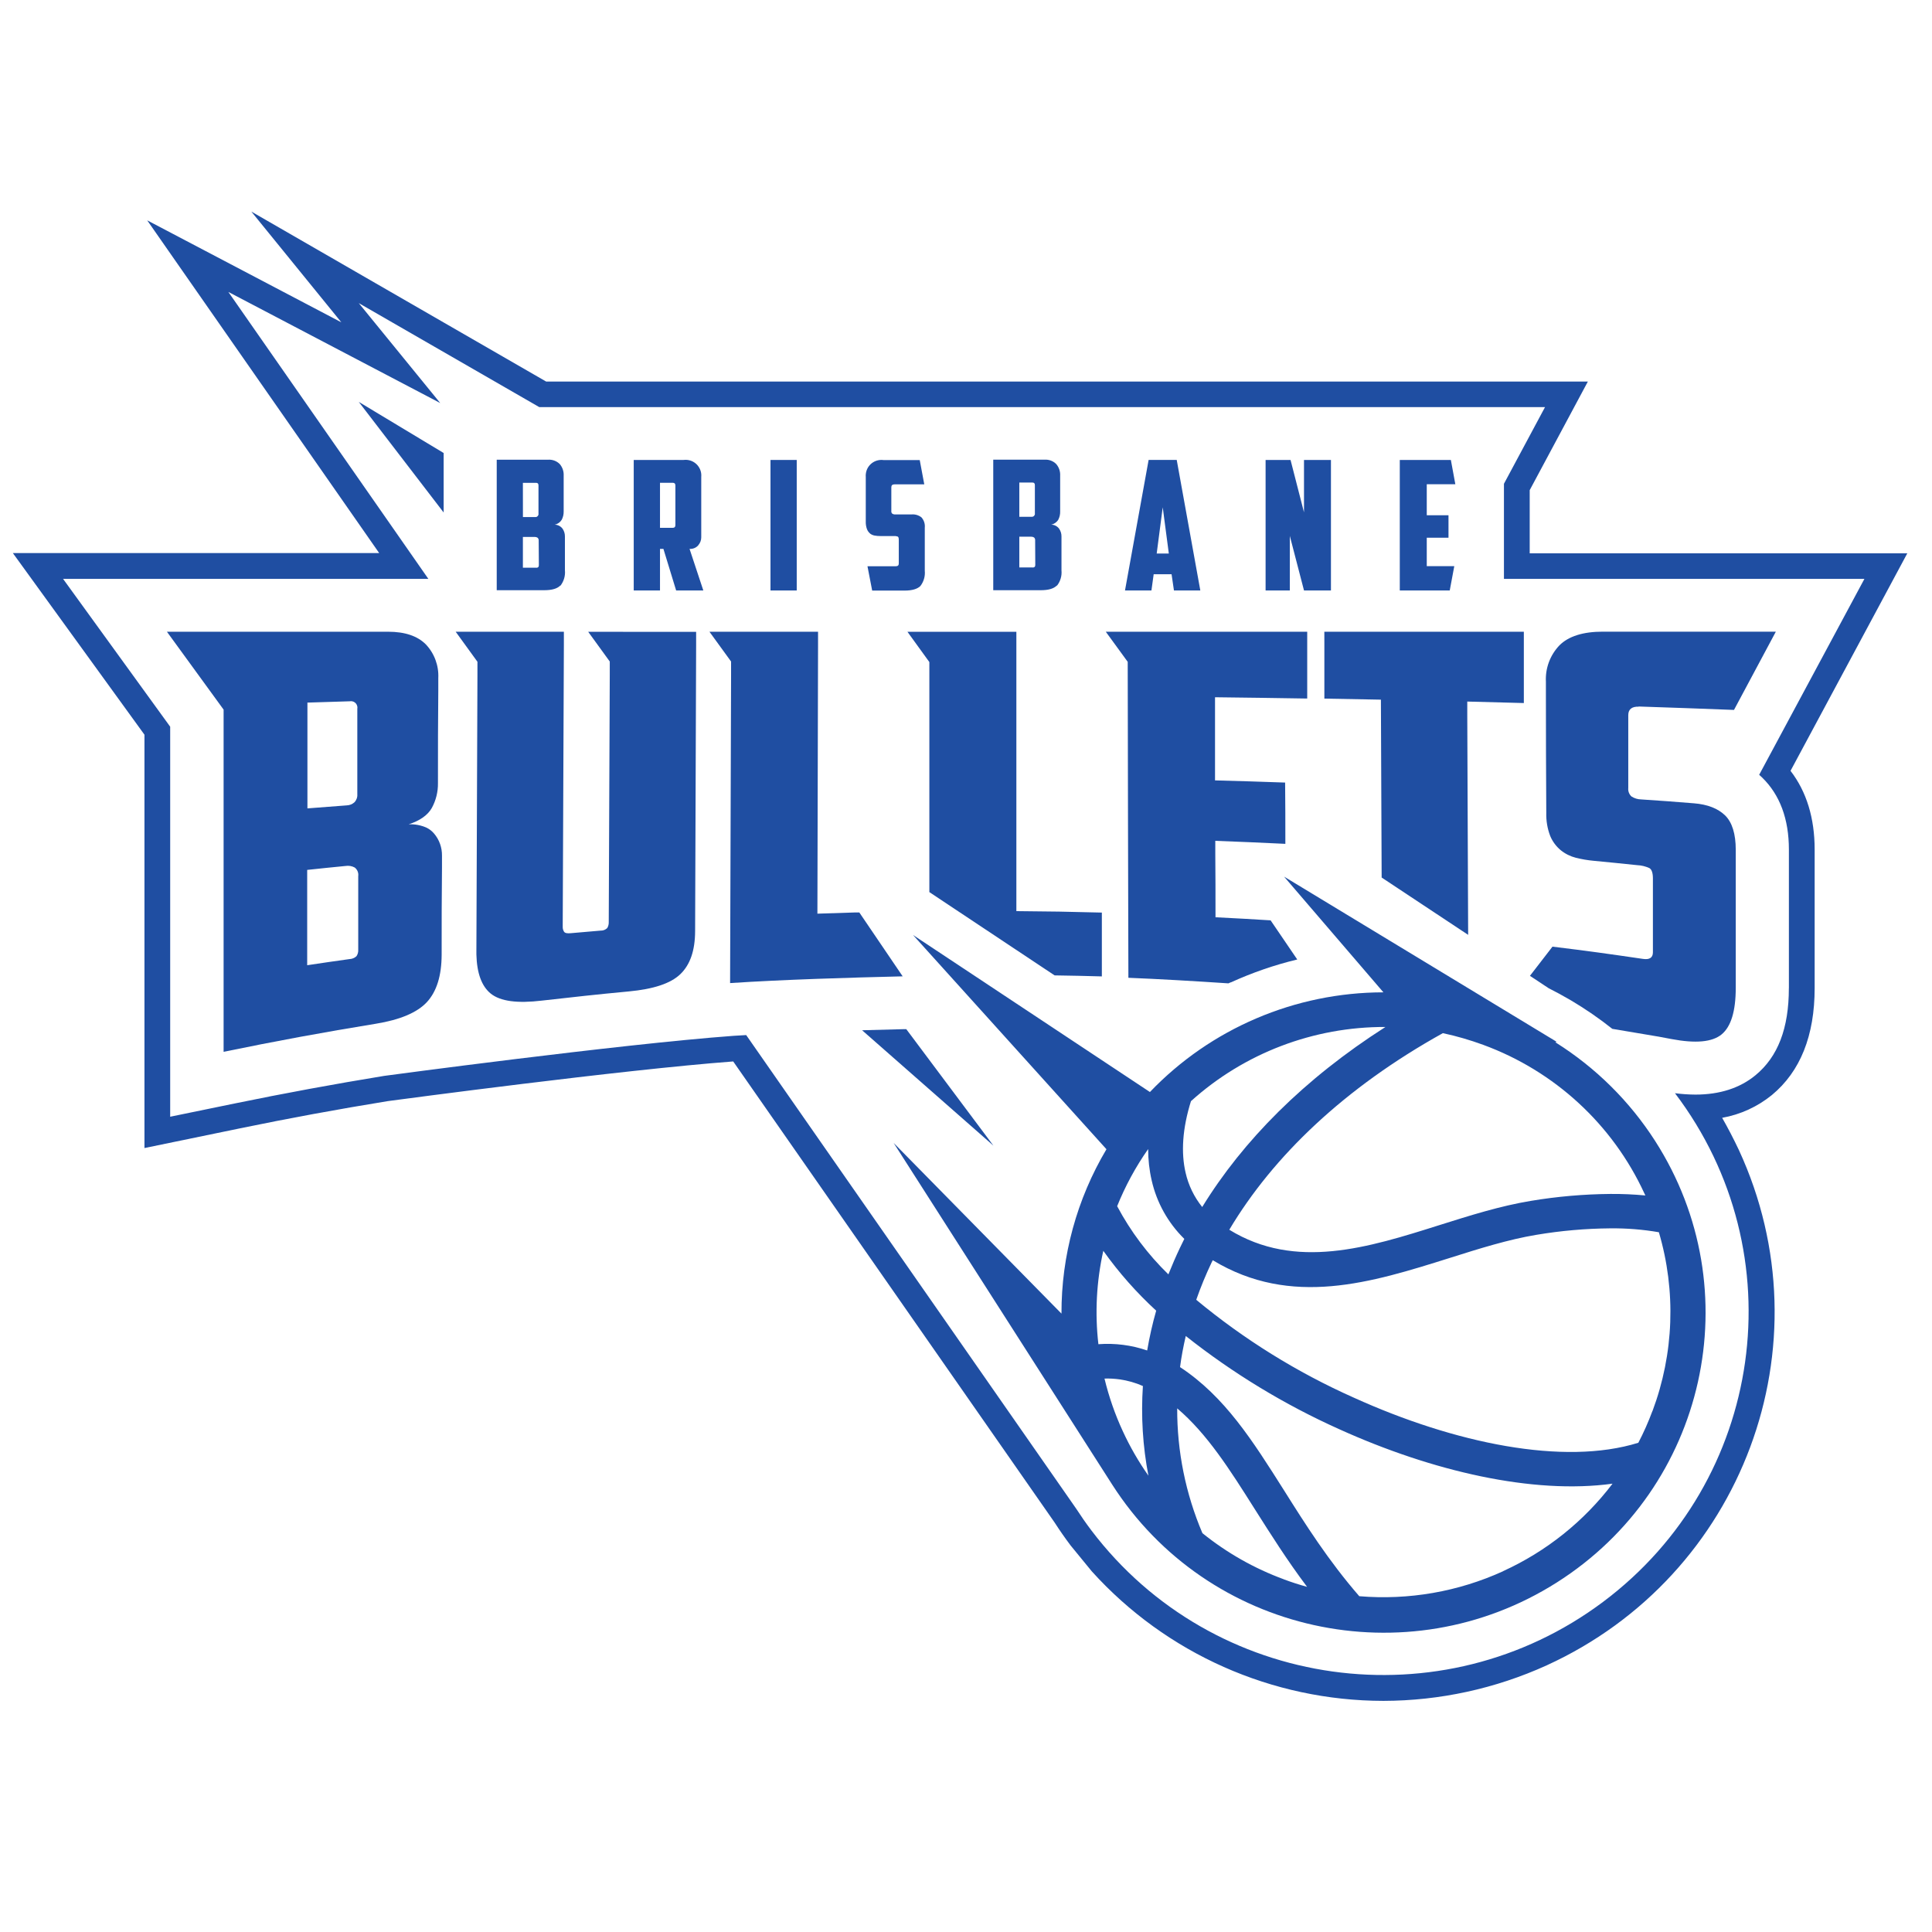
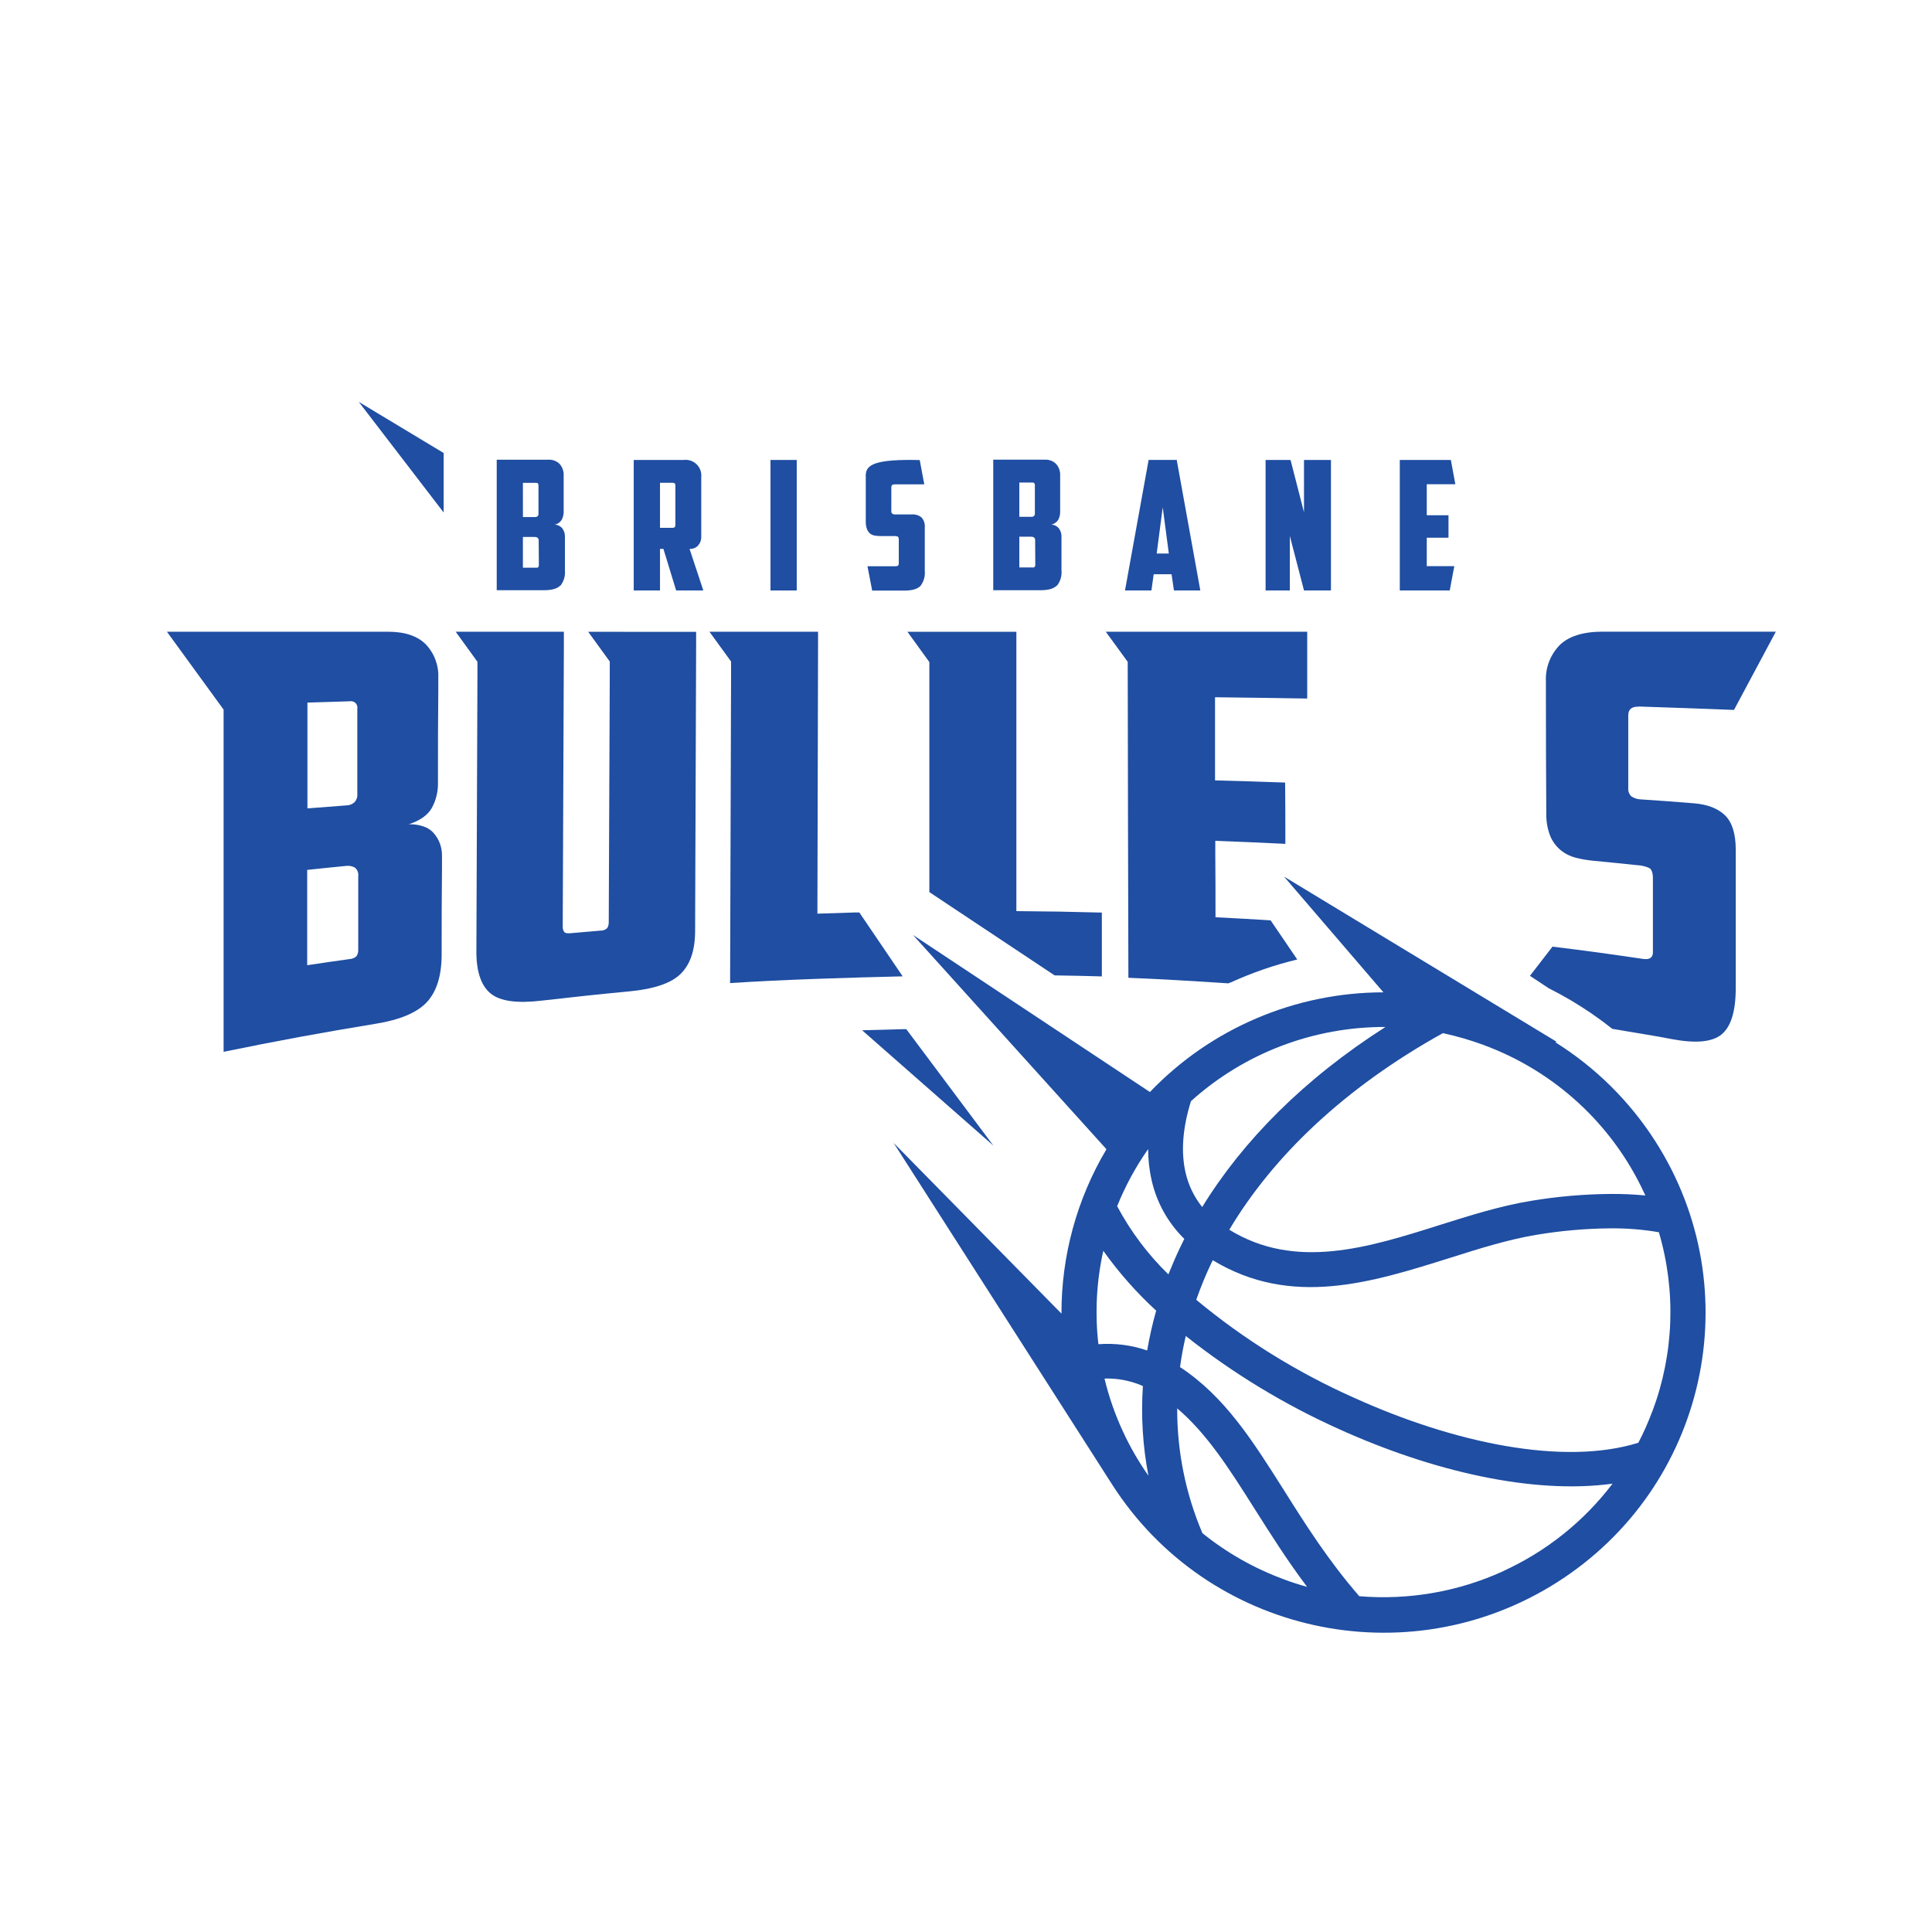
<svg xmlns="http://www.w3.org/2000/svg" width="57" height="57" viewBox="0 0 57 57" fill="none">
  <g clip-path="url(#clip0_6540_49106)">
-     <path d="M52.777 29.152C52.777 30.337 52.455 31.178 51.791 31.724C51.332 32.102 50.736 32.294 50.022 32.294C49.819 32.293 49.617 32.279 49.417 32.253C53.001 36.978 52.053 43.696 47.299 47.258C42.544 50.821 35.784 49.879 32.2 45.153C32.041 44.943 31.89 44.725 31.745 44.502L22.015 30.538L21.643 30.56C18.248 30.81 11.334 31.742 11.334 31.742C9.86 31.983 8.371 32.258 6.909 32.559L5.021 32.947V21.44L1.861 17.079H12.638L6.737 8.613L12.988 11.891L10.585 8.943L15.91 12.011H45.583L44.371 14.273V17.079H55.006L51.901 22.859C51.931 22.886 51.961 22.913 51.99 22.941C52.513 23.451 52.778 24.165 52.778 25.066V29.152H52.777ZM56.271 16.325H45.131V14.461L46.847 11.257H16.113L7.415 6.242L10.071 9.51L4.343 6.501L11.187 16.317H0.379L4.262 21.676V33.871L7.06 33.294C8.51 32.994 9.985 32.723 11.444 32.486C11.751 32.445 18.344 31.562 21.632 31.316L31.113 44.917C31.262 45.148 31.42 45.375 31.587 45.597L32.211 46.359C34.404 48.788 37.531 50.178 40.815 50.181C42.478 50.178 44.121 49.82 45.632 49.133C51.422 46.49 53.961 39.683 51.302 33.928C51.148 33.602 50.983 33.285 50.809 32.979C51.348 32.883 51.853 32.651 52.276 32.307C53.114 31.614 53.538 30.557 53.538 29.152V25.067C53.538 24.136 53.299 23.356 52.826 22.742L56.271 16.325Z" fill="#1F4EA2" />
    <path d="M15.898 16.67C15.899 16.692 15.894 16.713 15.882 16.731C15.864 16.746 15.84 16.753 15.818 16.749H15.427V15.841H15.775C15.805 15.84 15.835 15.848 15.86 15.864C15.884 15.887 15.897 15.919 15.893 15.952L15.898 16.67ZM15.427 14.245H15.818C15.864 14.245 15.887 14.27 15.887 14.32V15.152C15.895 15.201 15.861 15.247 15.812 15.254C15.805 15.255 15.799 15.255 15.791 15.254H15.428L15.427 14.245ZM16.533 17.282C16.634 17.153 16.683 16.989 16.667 16.826V15.827C16.668 15.744 16.643 15.663 16.595 15.595C16.54 15.523 16.454 15.48 16.363 15.48C16.45 15.463 16.526 15.41 16.573 15.335C16.612 15.258 16.632 15.174 16.63 15.088V14.031C16.636 13.907 16.595 13.786 16.514 13.691C16.423 13.599 16.295 13.553 16.165 13.563H14.655V17.413H16.059C16.284 17.413 16.441 17.367 16.53 17.275" fill="#1F4EA2" />
    <path d="M19.926 15.493C19.926 15.546 19.901 15.572 19.851 15.572H19.472V14.244H19.851C19.901 14.244 19.926 14.27 19.926 14.323V15.493ZM20.601 16.086C20.657 16.022 20.689 15.94 20.689 15.855V14.069C20.712 13.815 20.523 13.59 20.268 13.568C20.234 13.565 20.2 13.566 20.167 13.57H18.697V17.42H19.472V16.194H19.573L19.948 17.42H20.75L20.344 16.194C20.442 16.201 20.537 16.161 20.602 16.088" fill="#1F4EA2" />
    <path d="M23.506 13.57H22.732V17.421H23.506V13.57Z" fill="#1F4EA2" />
-     <path d="M25.667 15.74C25.707 15.771 25.755 15.793 25.806 15.801C25.86 15.811 25.914 15.815 25.968 15.815H26.369C26.408 15.812 26.448 15.817 26.485 15.83C26.507 15.841 26.517 15.873 26.517 15.926V16.627C26.517 16.68 26.487 16.706 26.427 16.706H25.593L25.732 17.424H26.688C26.909 17.424 27.063 17.378 27.153 17.291C27.253 17.162 27.3 17.001 27.284 16.839V15.569C27.296 15.458 27.26 15.347 27.186 15.264C27.105 15.201 27.003 15.169 26.9 15.177H26.413C26.383 15.18 26.351 15.171 26.325 15.155C26.303 15.134 26.292 15.104 26.297 15.075V14.374C26.297 14.318 26.329 14.29 26.393 14.29H27.269L27.135 13.573H26.066C25.811 13.54 25.578 13.718 25.546 13.972C25.541 14.005 25.54 14.039 25.543 14.072V15.38C25.54 15.458 25.551 15.536 25.578 15.611C25.598 15.663 25.631 15.709 25.674 15.744" fill="#1F4EA2" />
+     <path d="M25.667 15.74C25.707 15.771 25.755 15.793 25.806 15.801C25.86 15.811 25.914 15.815 25.968 15.815H26.369C26.408 15.812 26.448 15.817 26.485 15.83C26.507 15.841 26.517 15.873 26.517 15.926V16.627C26.517 16.68 26.487 16.706 26.427 16.706H25.593L25.732 17.424H26.688C26.909 17.424 27.063 17.378 27.153 17.291C27.253 17.162 27.3 17.001 27.284 16.839V15.569C27.296 15.458 27.26 15.347 27.186 15.264C27.105 15.201 27.003 15.169 26.9 15.177H26.413C26.383 15.18 26.351 15.171 26.325 15.155C26.303 15.134 26.292 15.104 26.297 15.075V14.374C26.297 14.318 26.329 14.29 26.393 14.29H27.269L27.135 13.573C25.811 13.54 25.578 13.718 25.546 13.972C25.541 14.005 25.54 14.039 25.543 14.072V15.38C25.54 15.458 25.551 15.536 25.578 15.611C25.598 15.663 25.631 15.709 25.674 15.744" fill="#1F4EA2" />
    <path d="M30.544 16.663C30.546 16.684 30.54 16.706 30.528 16.724C30.51 16.738 30.487 16.746 30.464 16.742H30.073V15.834H30.422C30.452 15.833 30.482 15.841 30.508 15.857C30.532 15.88 30.544 15.913 30.54 15.945L30.544 16.663ZM30.073 14.237H30.464C30.51 14.237 30.532 14.263 30.532 14.312V15.145C30.54 15.194 30.506 15.239 30.457 15.246C30.45 15.247 30.444 15.247 30.437 15.247H30.073V14.237ZM31.183 17.281C31.285 17.152 31.333 16.989 31.317 16.825V15.826C31.318 15.744 31.293 15.663 31.245 15.595C31.19 15.523 31.104 15.479 31.012 15.479C31.099 15.462 31.176 15.409 31.222 15.334C31.262 15.258 31.281 15.173 31.278 15.087V14.03C31.284 13.907 31.243 13.785 31.162 13.691C31.071 13.599 30.944 13.552 30.814 13.562H29.304V17.413H30.709C30.933 17.413 31.09 17.367 31.179 17.274" fill="#1F4EA2" />
    <path d="M34.304 14.967L34.484 16.331H34.126L34.304 14.967ZM34.037 16.942H34.565L34.635 17.42H35.413L34.717 13.569H33.888L33.191 17.42H33.971L34.037 16.942Z" fill="#1F4EA2" />
    <path d="M38.054 15.812L38.472 17.42H39.267V13.57H38.472V15.115L38.075 13.57H37.339V17.42H38.054V15.812Z" fill="#1F4EA2" />
    <path d="M42.906 16.703H42.094V15.865H42.735V15.201H42.094V14.287H42.937L42.805 13.57H41.298V17.42H42.772L42.906 16.703Z" fill="#1F4EA2" />
    <path d="M26.738 30.363H26.675L25.435 30.396L29.308 33.799L26.738 30.363Z" fill="#1F4EA2" />
    <path d="M13.089 15.12V13.365L10.585 11.857L13.089 15.12Z" fill="#1F4EA2" />
    <path d="M48.544 35.27C48.2 35.238 47.855 35.222 47.51 35.225C46.725 35.232 45.942 35.3 45.169 35.429C44.273 35.576 43.372 35.859 42.463 36.146C40.372 36.807 38.221 37.483 36.268 36.281C37.563 34.108 39.668 32.093 42.569 30.481C42.974 30.568 43.373 30.684 43.762 30.827C45.868 31.601 47.577 33.176 48.512 35.204L48.544 35.27ZM48.751 41.631C48.632 41.951 48.494 42.264 48.336 42.566C46.138 43.25 42.917 42.583 39.941 41.235C38.266 40.489 36.702 39.517 35.293 38.348C35.424 37.973 35.575 37.606 35.746 37.248L35.78 37.18C38.098 38.585 40.464 37.84 42.774 37.113C43.644 36.837 44.507 36.567 45.33 36.431C46.05 36.31 46.778 36.246 47.507 36.24C47.988 36.235 48.469 36.273 48.942 36.355C49.454 38.088 49.387 39.94 48.753 41.632M44.351 46.354C43.023 46.961 41.559 47.215 40.103 47.093C39.187 46.038 38.51 44.967 37.886 43.975C36.956 42.505 36.138 41.204 34.815 40.334C34.855 40.027 34.913 39.721 34.984 39.416C36.374 40.517 37.896 41.441 39.516 42.168C42.257 43.408 45.23 44.096 47.575 43.773C46.73 44.885 45.622 45.772 44.347 46.353M37.879 46.595C37.008 46.275 36.196 45.815 35.475 45.233C34.979 44.068 34.726 42.815 34.731 41.551C35.618 42.306 36.281 43.354 37.018 44.521C37.483 45.254 37.971 46.03 38.563 46.817C38.33 46.753 38.106 46.681 37.878 46.596M32.957 35.592C33.197 34.995 33.504 34.428 33.874 33.901C33.874 34.212 33.908 34.522 33.978 34.825C34.126 35.48 34.46 36.079 34.941 36.551C34.897 36.638 34.854 36.727 34.812 36.815C34.689 37.075 34.576 37.336 34.471 37.598C33.866 37.01 33.357 36.332 32.961 35.589M33.845 39.843C33.383 39.684 32.892 39.622 32.406 39.658C32.3 38.738 32.349 37.807 32.551 36.903C33.008 37.545 33.531 38.136 34.111 38.669C34.001 39.055 33.913 39.447 33.845 39.843ZM33.126 42.224C32.895 41.726 32.715 41.205 32.586 40.672C32.735 40.667 32.885 40.676 33.034 40.696C33.271 40.73 33.501 40.795 33.719 40.892C33.66 41.777 33.714 42.666 33.882 43.537C33.591 43.123 33.337 42.683 33.126 42.224ZM35.139 32.486C36.709 31.071 38.755 30.291 40.875 30.299C38.474 31.832 36.669 33.656 35.469 35.611C35.231 35.316 35.063 34.969 34.979 34.6C34.842 34.011 34.881 33.299 35.142 32.472M45.895 30.739C45.907 30.743 45.92 30.743 45.931 30.739L37.884 25.863L40.815 29.277C38.211 29.279 35.721 30.342 33.926 32.218L26.938 27.586L32.644 33.906C31.771 35.374 31.312 37.051 31.317 38.756L26.366 33.721L32.815 43.803C35.633 48.199 41.503 49.492 45.926 46.691C50.349 43.89 51.649 38.056 48.831 33.661C48.079 32.489 47.077 31.497 45.895 30.755" fill="#1F4EA2" />
    <path d="M9.062 25.665C9.513 25.617 9.739 25.593 10.193 25.549C10.287 25.534 10.383 25.549 10.466 25.595C10.544 25.656 10.583 25.753 10.569 25.85V28.02C10.573 28.088 10.555 28.156 10.517 28.211C10.461 28.263 10.387 28.294 10.311 28.296C9.811 28.366 9.561 28.402 9.063 28.477V25.667M9.065 20.729L10.32 20.69C10.425 20.671 10.524 20.741 10.542 20.844C10.546 20.866 10.546 20.887 10.542 20.909V23.433C10.549 23.521 10.517 23.608 10.455 23.672C10.393 23.727 10.315 23.758 10.232 23.761C9.767 23.795 9.534 23.814 9.07 23.85V20.733M12.592 24.423C12.425 24.347 12.242 24.311 12.058 24.32C12.39 24.212 12.617 24.051 12.738 23.841C12.862 23.615 12.925 23.361 12.921 23.105C12.921 21.994 12.921 21.379 12.931 20.37V20.007C12.949 19.64 12.818 19.281 12.565 19.013C12.319 18.764 11.948 18.639 11.456 18.638H4.925L6.597 20.936V31.032C8.087 30.724 9.584 30.448 11.086 30.204C11.805 30.087 12.309 29.874 12.597 29.563C12.883 29.25 13.028 28.788 13.03 28.166C13.03 27.127 13.03 26.549 13.04 25.602V25.244C13.043 25.006 12.961 24.774 12.807 24.593C12.748 24.523 12.676 24.466 12.595 24.424" fill="#1F4EA2" />
    <path d="M18.384 18.639H17.353L17.99 19.517V19.915C17.98 22.343 17.97 24.771 17.96 27.2C17.963 27.262 17.948 27.326 17.916 27.38C17.863 27.432 17.792 27.459 17.718 27.456C17.369 27.485 17.191 27.5 16.84 27.532C16.736 27.541 16.672 27.532 16.642 27.49C16.615 27.448 16.601 27.399 16.602 27.349C16.601 27.337 16.601 27.326 16.602 27.315C16.613 24.556 16.624 21.797 16.636 19.038V18.638H13.444L14.086 19.524V19.921C14.077 22.628 14.066 25.336 14.055 28.043V28.159C14.069 28.711 14.21 29.096 14.477 29.313C14.763 29.544 15.266 29.607 15.988 29.521C17.012 29.406 17.526 29.347 18.554 29.25C19.276 29.182 19.783 29.018 20.071 28.742C20.359 28.466 20.506 28.05 20.508 27.473C20.517 24.664 20.527 21.854 20.538 19.042V18.642H18.383L18.384 18.639Z" fill="#1F4EA2" />
    <path d="M26.633 28.807L25.619 27.313L25.353 26.921H25.213C24.887 26.93 24.547 26.941 24.116 26.956L24.135 19.034V18.638H20.931L21.569 19.517V19.914C21.559 22.943 21.55 25.973 21.54 29.004C23.091 28.901 25.08 28.842 26.634 28.805" fill="#1F4EA2" />
    <path d="M26.772 18.639L27.419 19.533V26.32L31.114 28.777C31.599 28.784 32.069 28.794 32.508 28.807V26.924C31.5 26.897 30.998 26.889 29.986 26.881V18.639H26.772Z" fill="#1F4EA2" />
-     <path d="M39.073 19.038V20.611L40.741 20.642C40.75 22.392 40.757 24.142 40.763 25.89L43.315 27.581C43.306 25.421 43.298 23.26 43.289 21.098V20.698C43.956 20.714 44.289 20.724 44.958 20.742V18.638H39.072L39.073 19.038Z" fill="#1F4EA2" />
    <path d="M33.271 19.526C33.276 22.633 33.282 25.74 33.291 28.848C34.177 28.883 35.218 28.944 36.242 29.012L36.306 28.983H36.316C36.945 28.696 37.6 28.47 38.273 28.308L37.487 27.153C36.977 27.121 36.523 27.095 35.861 27.062C35.861 26.303 35.861 25.863 35.855 25.206V24.807C36.682 24.839 37.096 24.856 37.922 24.896C37.922 24.173 37.922 23.812 37.915 23.088C37.089 23.059 36.675 23.046 35.847 23.024V20.571C36.935 20.584 37.474 20.591 38.567 20.609V18.638H32.624L33.271 19.526Z" fill="#1F4EA2" />
    <path d="M48.341 20.844C49.468 20.881 50.031 20.902 51.158 20.945L52.393 18.636H47.287C46.706 18.636 46.275 18.772 46.009 19.039C45.733 19.327 45.588 19.715 45.609 20.113V20.478C45.609 21.645 45.613 22.813 45.62 23.98C45.614 24.213 45.652 24.446 45.736 24.664C45.804 24.827 45.91 24.971 46.047 25.084C46.178 25.19 46.33 25.266 46.493 25.307C46.666 25.35 46.841 25.38 47.017 25.396C47.532 25.446 47.789 25.471 48.303 25.525C48.428 25.53 48.549 25.56 48.663 25.612C48.731 25.652 48.766 25.755 48.766 25.918V28.097C48.766 28.254 48.666 28.319 48.476 28.291C47.409 28.135 46.874 28.06 45.803 27.929L45.138 28.79L45.691 29.156C45.794 29.208 45.896 29.262 45.999 29.317L46.065 29.354C46.155 29.404 46.243 29.455 46.332 29.505L46.363 29.523C46.783 29.773 47.186 30.05 47.568 30.354C48.077 30.439 48.552 30.521 48.94 30.585L49.318 30.656C50.023 30.789 50.515 30.747 50.793 30.518C51.07 30.29 51.21 29.831 51.21 29.147V25.067C51.21 24.605 51.104 24.259 50.894 24.055C50.683 23.852 50.377 23.732 49.977 23.7C49.353 23.65 49.041 23.626 48.416 23.585C48.316 23.583 48.218 23.553 48.133 23.498C48.064 23.434 48.029 23.341 48.039 23.247V21.1C48.039 20.927 48.143 20.842 48.348 20.849" fill="#1F4EA2" />
  </g>
  <defs>
    <clipPath id="clip0_6540_49106">
      <rect width="56" height="56" fill="white" transform="translate(0.271 0.6)" />
    </clipPath>
  </defs>
</svg>